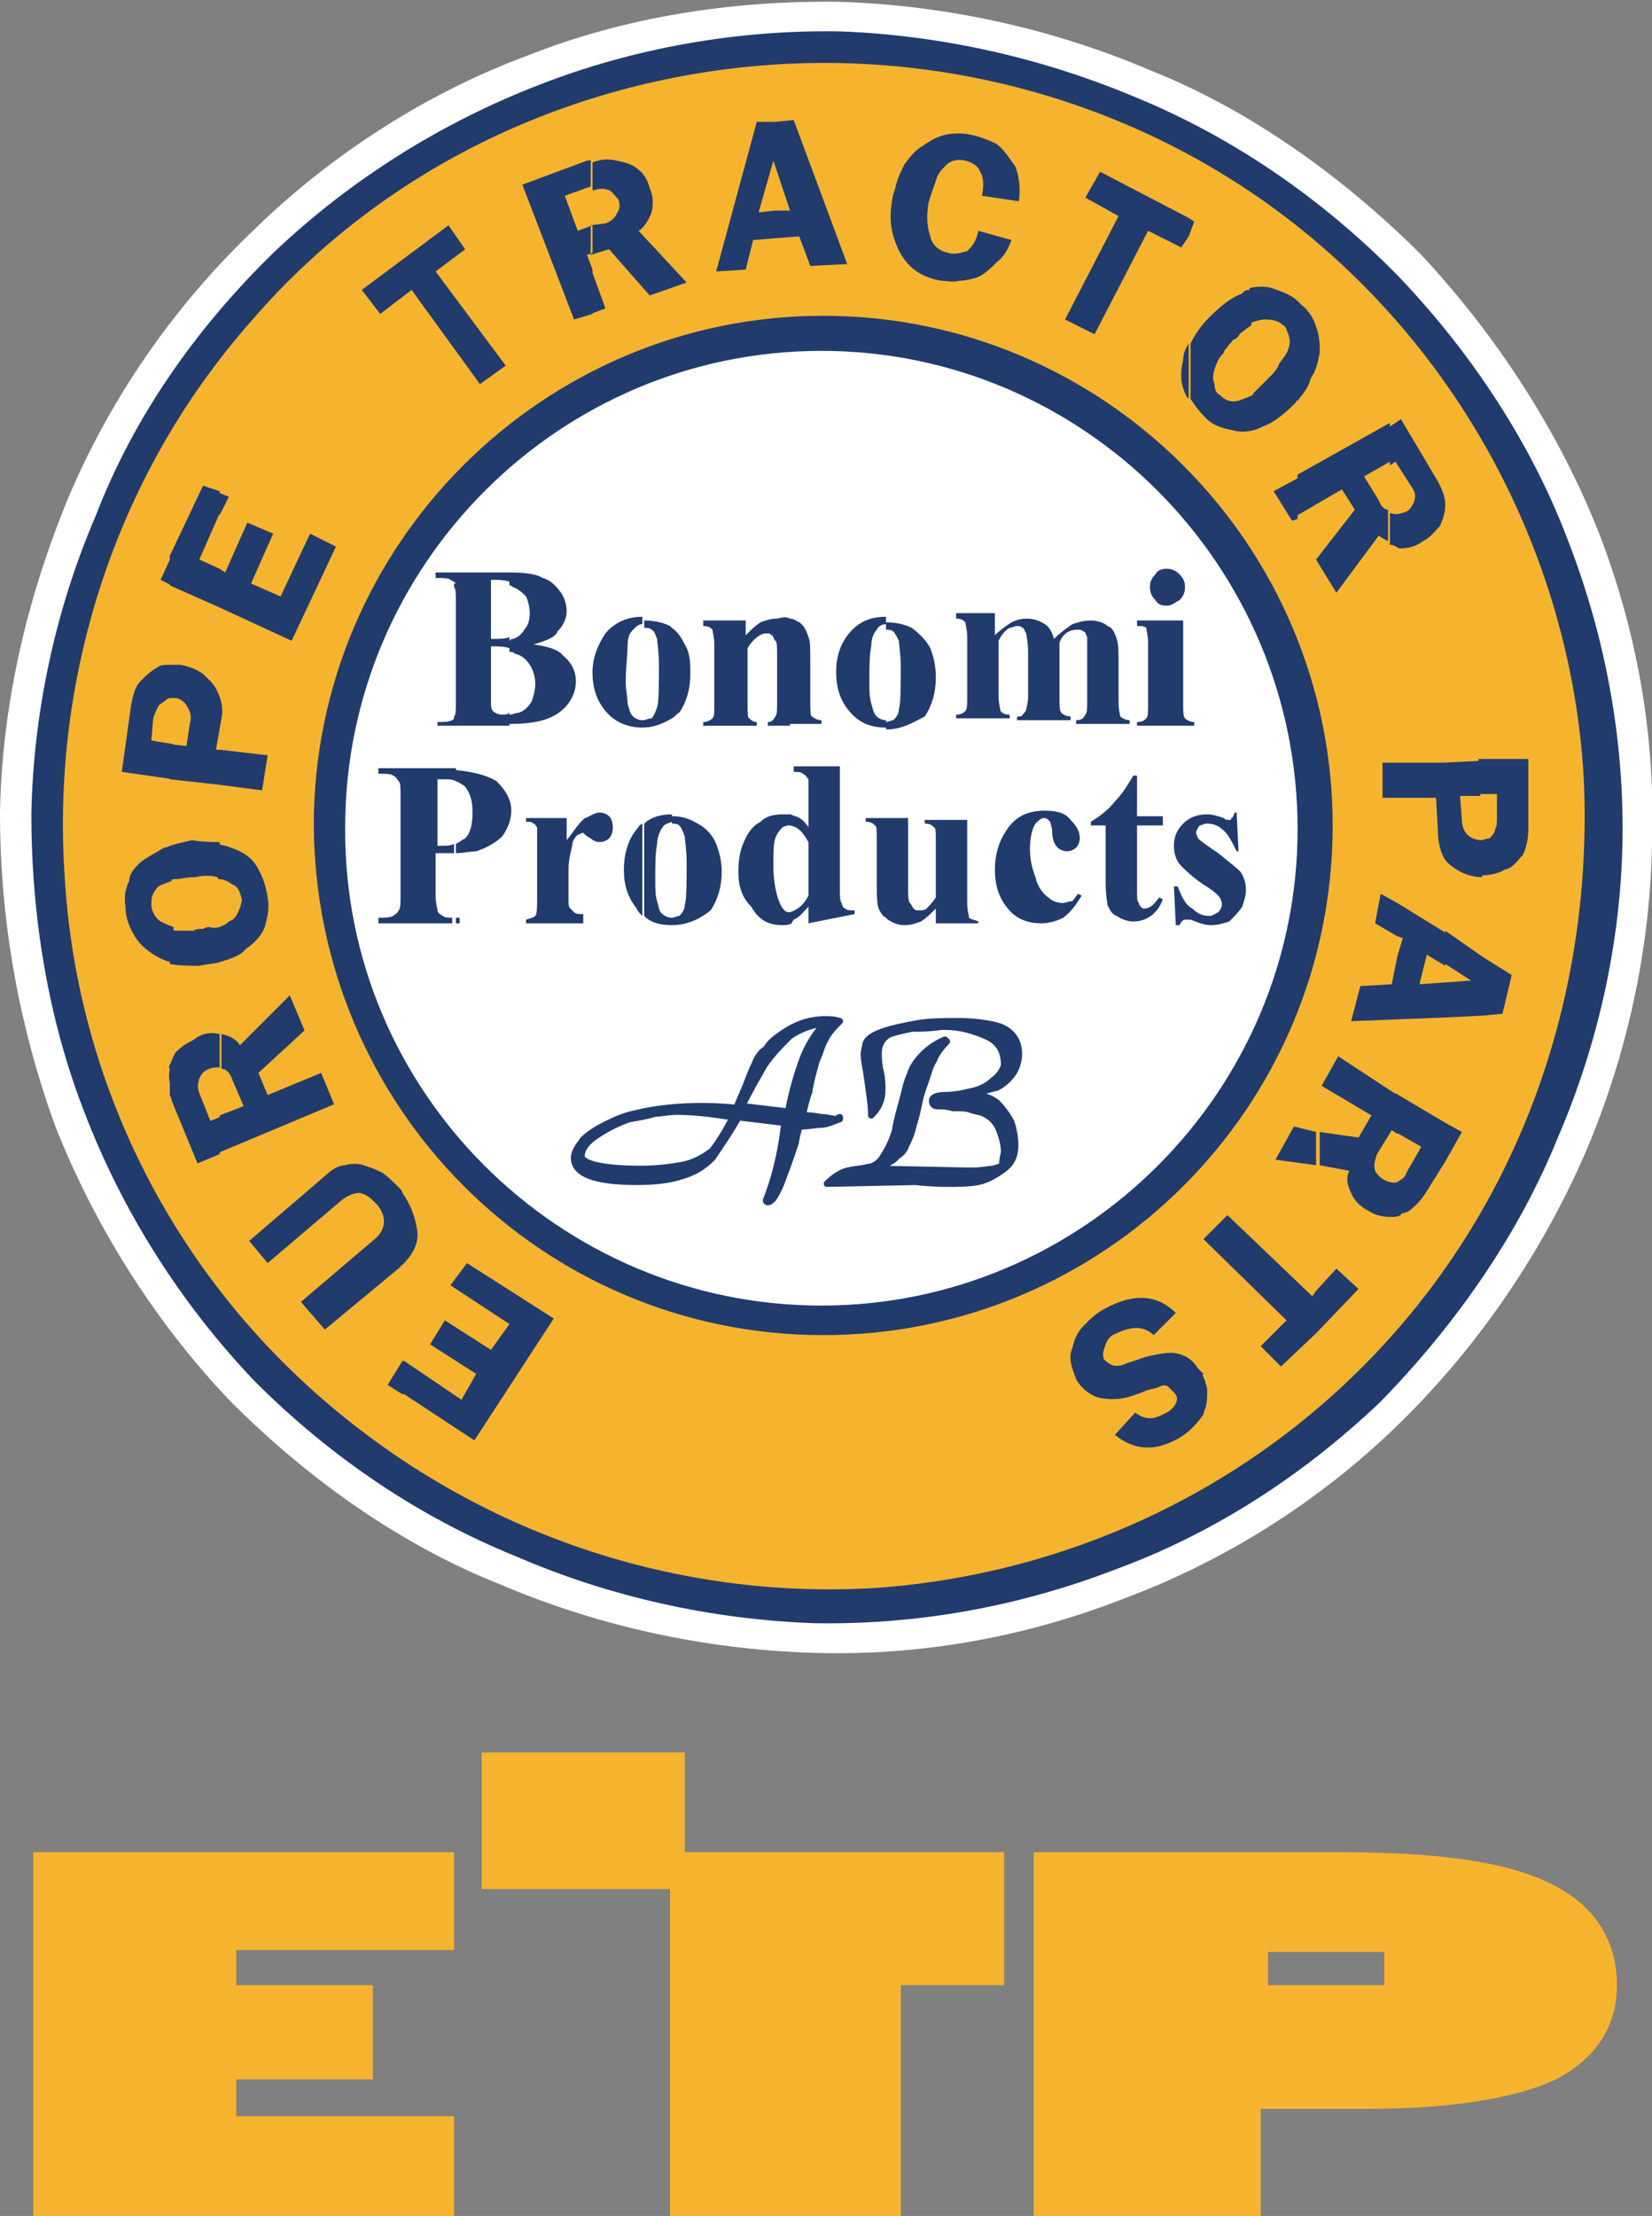
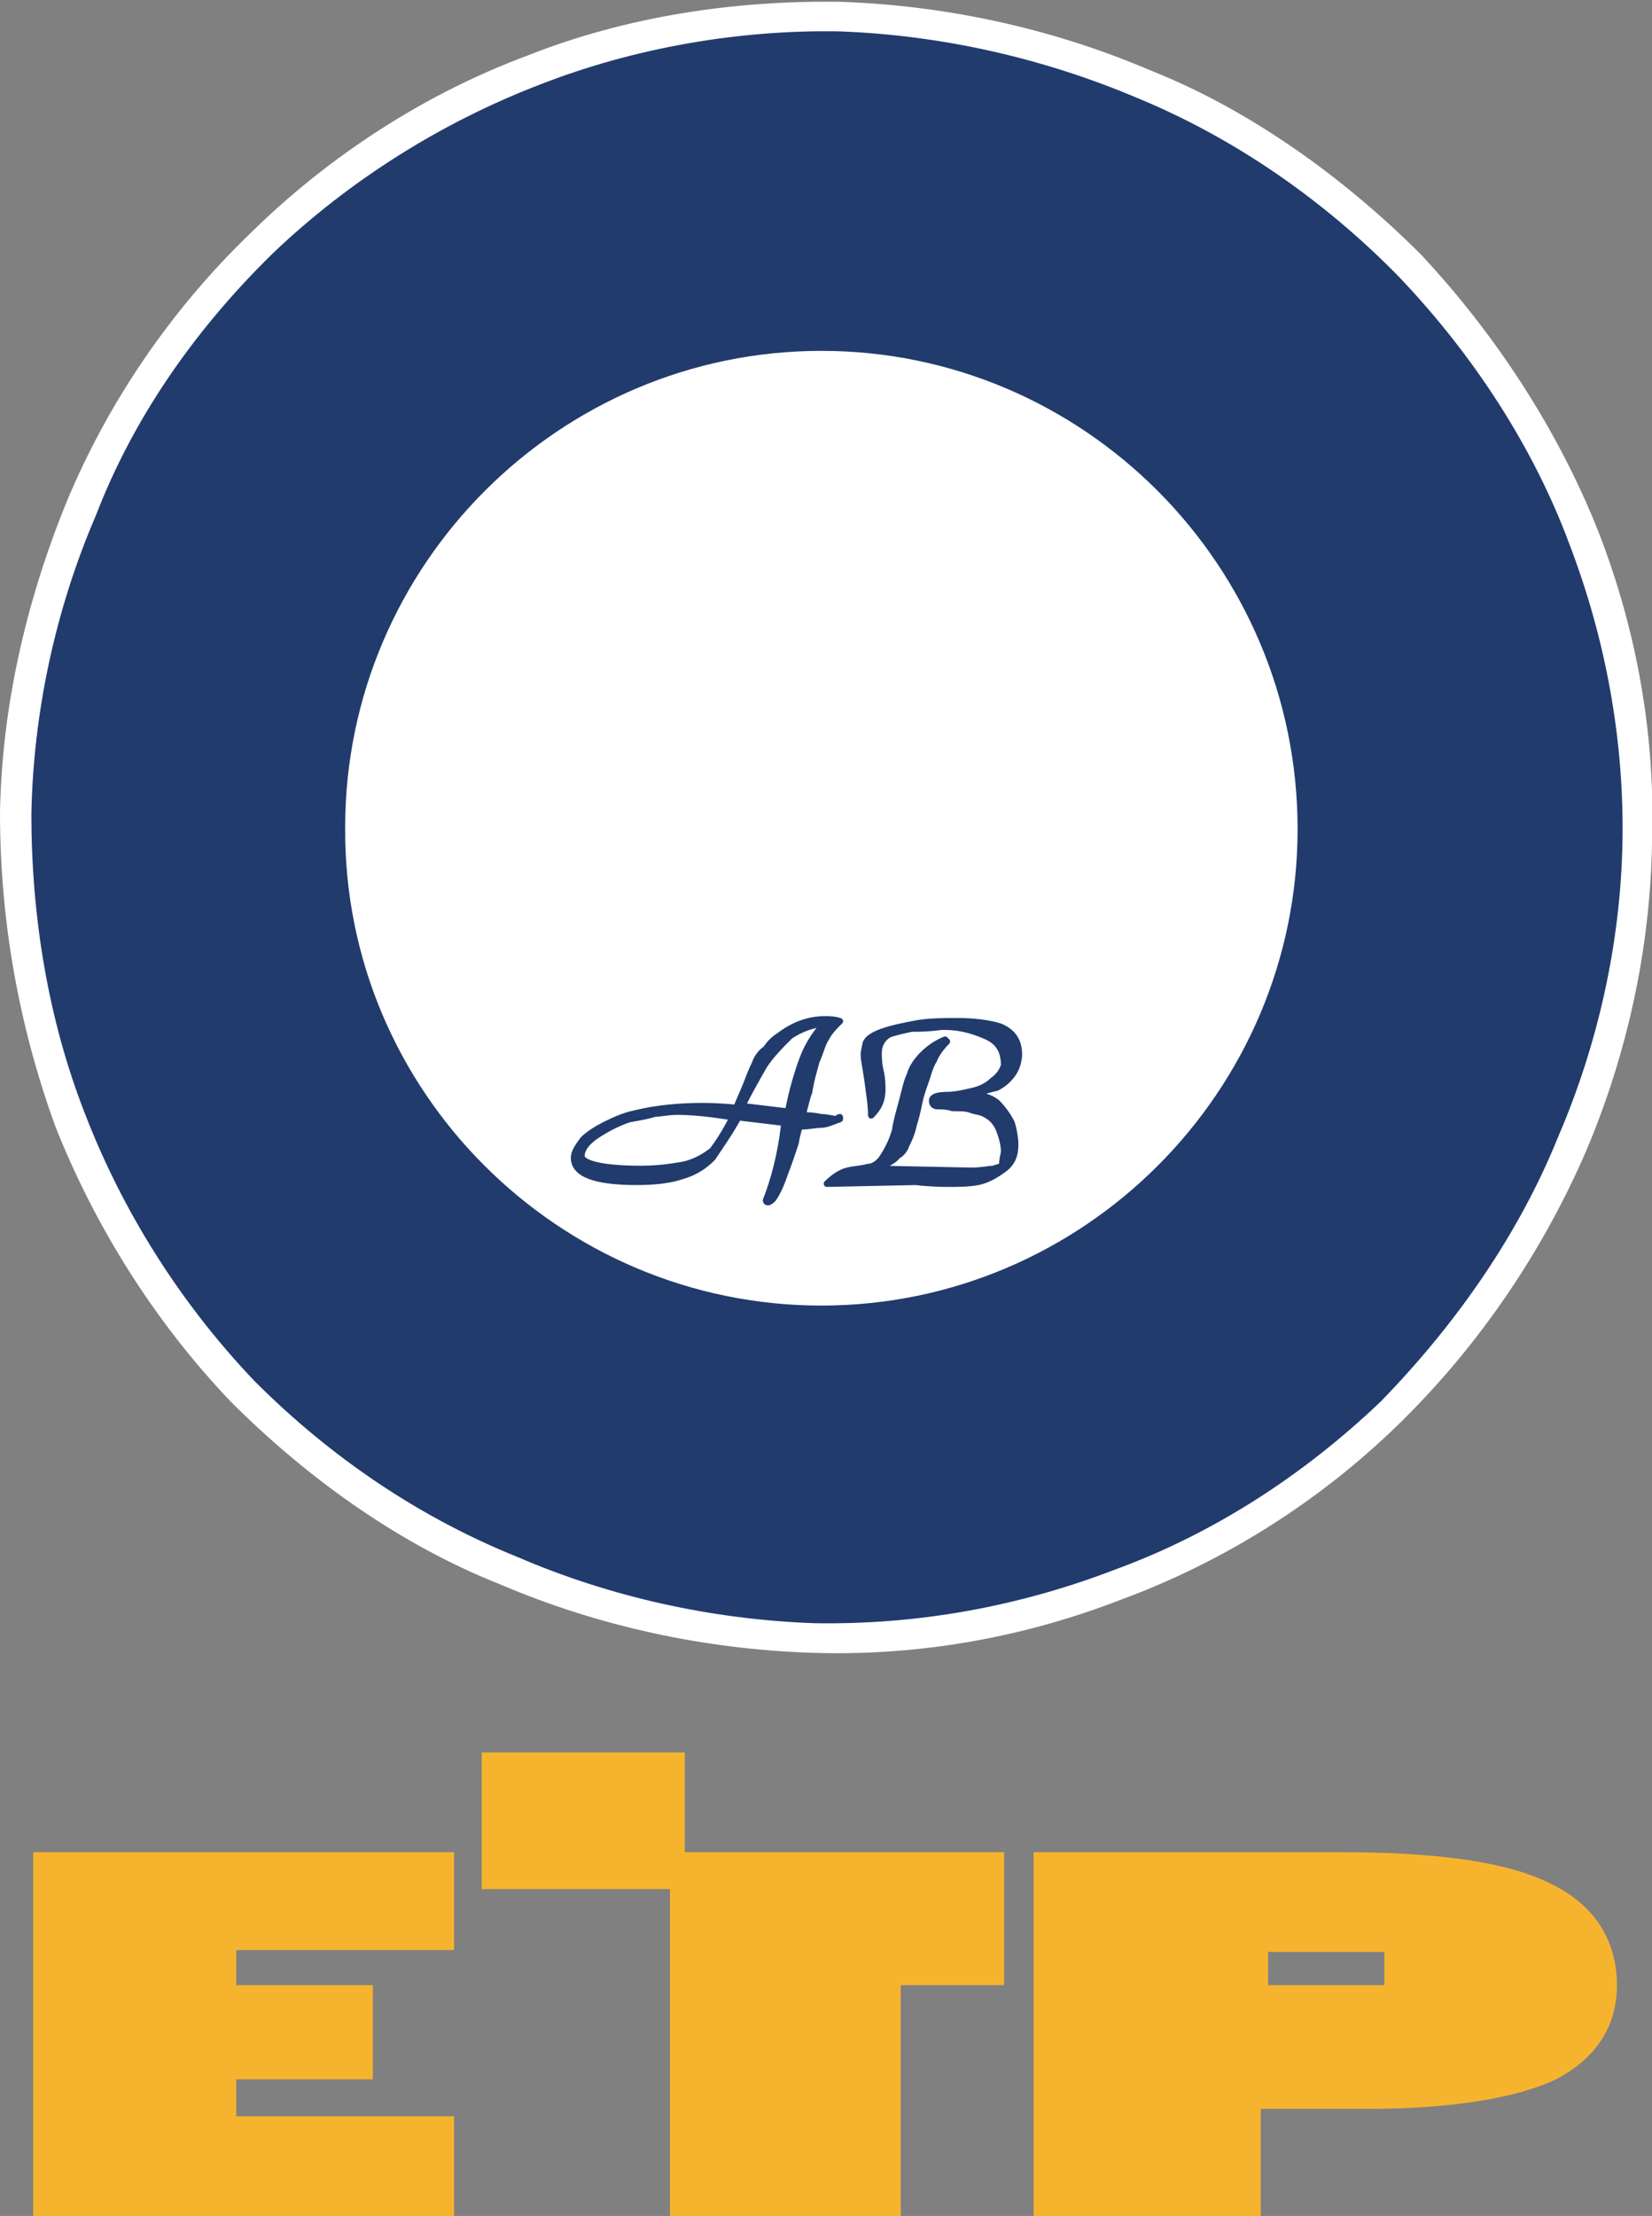
<svg xmlns="http://www.w3.org/2000/svg" xmlns:xlink="http://www.w3.org/1999/xlink" version="1.1" id="Livello_1" x="0px" y="0px" viewBox="0 0 89.5 120" xml:space="preserve">
  <rect x="0" y="0" width="89.5" height="120" fill="#808080" stroke="none" />
  <g>
    <defs>
      <rect id="SVGID_1_" y="0" width="89.5" height="120" />
    </defs>
    <clipPath id="SVGID_2_">
      <use xlink:href="#SVGID_1_" overflow="visible" />
    </clipPath>
    <path clip-path="url(#SVGID_2_)" fill="#F6B42E" d="M71.8,100.3h0.8c5.2,0,9,0.5,11.4,1.7c2.3,1.1,3.6,3,3.6,5.5 c0,2.3-1.2,4-3.3,5.1c-2.1,1-5.6,1.6-10.2,1.6h-2.3v-6.7H75v-1.8h-3.2V100.3z M56,120v-19.7h15.8v5.4h-3.1v1.8h3.1v6.7h-3.5v5.8H56 z" />
  </g>
  <polygon fill="#F6B42E" points="1.8,100.3 1.8,120 24.6,120 24.6,114.6 12.8,114.6 12.8,112.6 20.2,112.6 20.2,107.5 12.8,107.5 12.8,105.6 24.6,105.6 24.6,100.3 " />
  <polygon fill="#F6B42E" points="26.1,94.9 26.1,102.3 36.3,102.3 36.3,120 48.8,120 48.8,107.5 54.4,107.5 54.4,100.3 48.8,100.3 43.9,100.3 37.1,100.3 37.1,94.9 " />
  <g>
    <defs>
      <rect id="SVGID_3_" y="0" width="89.5" height="120" />
    </defs>
    <clipPath id="SVGID_4_">
      <use xlink:href="#SVGID_3_" overflow="visible" />
    </clipPath>
    <path clip-path="url(#SVGID_4_)" fill="#FFFFFF" d="M13.7,12.5C18,8.3,23.2,5,28.6,3c5.3-2.1,11.2-3,17-2.9 c5.6,0.2,11.3,1.4,16.7,3.7c5.3,2.1,10.4,5.7,14.7,10c4.2,4.5,7.5,9.7,9.6,15c2.1,5.4,3.1,11.1,2.9,16.9 c-0.1,5.6-1.3,11.3-3.6,16.7c-2.3,5.3-5.7,10.4-10.1,14.7c-4.4,4.3-9.6,7.5-15,9.5c-5.4,2.1-11.1,3.1-16.9,2.9 c-5.7-0.2-11.4-1.4-16.8-3.7c-5.3-2.1-10.3-5.6-14.6-9.9C8.3,71.5,5.1,66.3,3,61C1,55.5,0,49.8,0,44c0.1-5.7,1.4-11.4,3.6-16.8 C5.8,21.9,9.2,16.8,13.7,12.5" />
    <path clip-path="url(#SVGID_4_)" fill="#213B6D" d="M14.8,13.7c4.2-4,9.2-7.1,14.4-9.1c5.1-2,10.8-3,16.3-2.9 c5.4,0.2,10.9,1.4,16.1,3.6c5.1,2.1,10,5.4,14.2,9.7c4.1,4.3,7.3,9.3,9.2,14.4c2,5.2,3,10.7,2.9,16.2c-0.1,5.4-1.3,10.9-3.5,16 c-2.1,5.2-5.5,10.1-9.6,14.3c-4.3,4.1-9.2,7.2-14.4,9.1c-5.2,2-10.7,3-16.3,2.9c-5.5-0.2-11-1.4-16.1-3.6c-5.2-2.1-10-5.3-14.2-9.5 c-4.1-4.3-7.2-9.3-9.2-14.5c-2-5.1-2.9-10.7-2.9-16.2C1.8,38.6,3,33,5.2,27.9C7.2,22.7,10.5,17.9,14.8,13.7" />
-     <path clip-path="url(#SVGID_4_)" fill="#F6B42E" d="M17.4,75.7C8.9,68.3,4.1,58,3.5,47.4c-0.7-10.5,2.6-21.5,10.1-30 C21,8.8,31.4,4.2,41.9,3.5c10.5-0.7,21.5,2.6,30,10.1c8.5,7.5,13.3,18,13.9,28.5c0.5,10.6-2.7,21.4-10.1,29.9 c-7.5,8.6-17.9,13.3-28.4,14C36.8,86.6,26,83.2,17.4,75.7" />
    <path clip-path="url(#SVGID_4_)" fill="#213B6D" d="M44.6,72.3c15.2,0,27.6-12.3,27.6-27.6c0-15.2-12.4-27.6-27.6-27.6 c-15.2,0-27.6,12.4-27.6,27.6C17.1,60,29.4,72.3,44.6,72.3" />
    <path clip-path="url(#SVGID_4_)" fill="#FFFFFF" d="M44.5,70.7c14.2,0,25.8-11.6,25.8-25.8C70.3,30.6,58.7,19,44.5,19 c-14.2,0-25.8,11.6-25.8,25.8C18.6,59.1,30.3,70.7,44.5,70.7" />
    <path clip-path="url(#SVGID_4_)" fill="#213B6D" d="M25.7,78l-3.8-2.5v-1.8l3.1,2.1l0.8-1.4l-2.5-1.6l0.8-1.3l2.5,1.6l1-1.4 l-3.2-2.1l0.9-1.2l4.7,3L25.7,78z M21.8,68.5c0.6-0.6,0.9-1.2,0.8-1.9c-0.1-0.6-0.3-1.3-0.8-2V68.5z M21.8,75.5L21,75l0.8-1.3h0.1 V75.5z M21.8,64.6v3.9c-0.1,0-0.1,0.1-0.1,0.1L17.6,72l-1.3-1.5l4-3.4c0.6-0.5,0.7-1.2,0.1-1.9c-0.3-0.3-0.5-0.5-0.9-0.6 c-0.3,0-0.6,0.1-1,0.4l-4,3.4l-1-1.2l4.2-3.6c0.3-0.3,0.7-0.5,1-0.5c0.3-0.1,0.7-0.1,1,0c0.3,0.1,0.6,0.2,1,0.4 c0.3,0.2,0.6,0.5,0.9,0.8C21.7,64.4,21.8,64.5,21.8,64.6 M11.9,62.4v-2l1.3-0.5l-0.6-1.4c-0.1-0.3-0.3-0.6-0.5-0.6 c0,0-0.1,0-0.1-0.1V56c0.5,0.1,0.8,0.3,1,0.6l2.7-2.7l0.8,1.9L14,58.1l0.5,1.2l2.9-1.2l0.7,1.7L11.9,62.4z M11.9,52.1v-1.9 c0.2-0.1,0.3-0.1,0.5-0.3c0.3-0.1,0.4-0.3,0.5-0.5c0.1-0.2,0.2-0.5,0.2-0.7c-0.1-0.4-0.2-0.7-0.5-0.8c-0.3-0.2-0.5-0.3-0.8-0.3 v-1.9c0.3,0.1,0.5,0.1,0.7,0.2c0.6,0.2,1.1,0.5,1.4,1c0.3,0.5,0.5,1,0.6,1.7c0.1,0.5,0,1-0.1,1.4c-0.1,0.5-0.5,1-1.1,1.4 C13.1,51.7,12.6,51.9,11.9,52.1 M11.9,42.5v-1.9l2.6,0.3l-0.3,1.9L11.9,42.5z M11.9,32.9v-2.1l0.3,0.2l1.2-2.7l1.4,0.6l-1.2,2.7 l1.6,0.7l1.6-3.4l1.4,0.7l-2.4,5.1L11.9,32.9z M11.9,27.9v-1.2l0.5,0.2L11.9,27.9z M11.9,26.6v1.2l-1.1,2.5l1.1,0.5v2.1l-2.7-1.2 v-1.6l1.8-3.8L11.9,26.6z M11.9,40.6v1.9l-2.7-0.3v-1.9l0.9,0.1l0.2-1.3c0.1-0.3,0-0.6-0.2-0.9C10,38,9.7,37.8,9.5,37.8H9.3V36h0.5 c0.4,0.1,0.8,0.2,1.2,0.5c0.3,0.3,0.6,0.5,0.8,1c0.2,0.4,0.3,0.9,0.2,1.4l-0.3,1.7L11.9,40.6z M11.9,45.6v1.9h-0.1 c-0.4-0.1-0.8-0.1-1.2,0c-0.5,0-0.8,0.1-1,0.1c-0.1,0-0.3,0-0.4,0.1v-1.9c0.3-0.1,0.8-0.2,1.2-0.3C11,45.6,11.5,45.6,11.9,45.6 M11.9,50.2v1.9c-0.3,0.1-0.7,0.1-1.1,0.2c-0.5,0-1.1,0-1.6-0.1v-1.9c0.1,0.1,0.3,0.1,0.6,0.1h0.3h0.4c0.1-0.1,0.3-0.1,0.5-0.1 c0.2-0.1,0.3-0.1,0.3-0.1C11.7,50.3,11.8,50.2,11.9,50.2 M11.9,56v1.8c-0.2,0-0.4,0-0.6,0.1c-0.3,0.1-0.4,0.3-0.5,0.5 c-0.1,0.3-0.1,0.5,0,0.8l0.6,1.5l0.5-0.2v2l-1.2,0.5l-1.4-3.4c0-0.1-0.1-0.3-0.1-0.3v-1.6c0.1-0.3,0.2-0.5,0.3-0.7 c0.3-0.3,0.6-0.5,1-0.7C11,55.9,11.5,55.9,11.9,56 M9.3,30.1v1.6l-0.6-0.3L9.3,30.1z M9.3,36v1.8c-0.1,0-0.2,0-0.3,0.1 c-0.1,0.1-0.3,0.2-0.4,0.3c-0.1,0.2-0.2,0.4-0.3,0.7l-0.1,1.2l1.2,0.2v1.9l-2.8-0.4l0.5-3.6c0.1-0.5,0.2-1,0.5-1.3 c0.3-0.3,0.6-0.6,1-0.8C8.7,36,9,36,9.3,36 M9.3,45.8v1.9c-0.2,0.1-0.3,0.1-0.5,0.2c-0.3,0.1-0.4,0.3-0.5,0.5 c-0.1,0.2-0.1,0.4-0.1,0.6c0,0.3,0.2,0.7,0.5,0.9c0.2,0.1,0.4,0.2,0.7,0.3v1.9c-0.3,0-0.5-0.1-0.7-0.2c-0.6-0.3-1.1-0.7-1.4-1.2 c-0.3-0.5-0.5-1-0.5-1.6c-0.1-0.5,0-1,0.2-1.4C7,47.3,7.3,47,7.6,46.7c0.4-0.3,0.8-0.5,1.3-0.8C9.1,45.9,9.1,45.8,9.3,45.8 M9.3,57.5v1.6c-0.1-0.4-0.2-0.8-0.1-1.2C9.1,57.8,9.2,57.6,9.3,57.5" />
    <path clip-path="url(#SVGID_4_)" fill="#213B6D" d="M75.3,29.5v-1.7h0.1c0.3,0.1,0.5,0,0.8-0.1c0.2-0.1,0.3-0.3,0.4-0.5 c0.1-0.3,0.1-0.5-0.1-0.8l-0.9-1.4l-0.3,0.2v-2.1l0.6-0.4l1.9,3.2c0.3,0.5,0.5,1,0.5,1.4c0,0.4-0.1,0.8-0.3,1.2 c-0.3,0.3-0.5,0.6-0.9,0.8c-0.4,0.3-0.8,0.4-1.3,0.4C75.6,29.6,75.5,29.5,75.3,29.5 M75.3,22.9v2.1l-1.4,0.8l0.8,1.3 c0.1,0.3,0.3,0.5,0.5,0.5v1.7c-0.2-0.1-0.4-0.2-0.5-0.3l-2.3,3.1l-1.1-1.8l2.1-2.7l-0.7-1.1l-2.4,1.4v-2.2L75.3,22.9z M70.3,21.7 v-5.4c0.1,0.1,0.1,0.1,0.2,0.2c0.4,0.3,0.7,0.8,0.8,1.2c0.2,0.5,0.2,1,0.2,1.4c-0.1,0.5-0.2,1-0.5,1.4C70.9,21,70.6,21.3,70.3,21.7 M70.3,16.3v5.4c-0.1,0-0.1,0.1-0.1,0.1c-0.6,0.6-1.2,1.1-1.8,1.3c-0.2,0.1-0.4,0.2-0.6,0.2v-1.9c0.1,0,0.1-0.1,0.1-0.1 c0.3-0.3,0.5-0.5,0.8-0.8c0.3-0.3,0.5-0.5,0.6-0.8c0.2-0.3,0.4-0.5,0.5-0.8c0.1-0.3,0.1-0.5,0-0.8c-0.1-0.2-0.1-0.4-0.3-0.5 c-0.2-0.2-0.5-0.3-1-0.3c-0.2,0-0.5,0.1-0.8,0.2v-1.9c0.4-0.1,0.9-0.1,1.2,0C69.5,15.8,70,16,70.3,16.3 M70.3,25.9v2.2l-0.3,0.1 l-1-1.6L70.3,25.9z M67.8,15.7v1.9c-0.1,0.1-0.3,0.2-0.4,0.3c-0.1,0.1-0.2,0.1-0.3,0.3c-0.1,0.1-0.2,0.2-0.3,0.2 c-0.1,0.2-0.3,0.3-0.3,0.4c-0.1,0.1-0.2,0.2-0.2,0.3c-0.3,0.3-0.4,0.6-0.5,0.9c-0.1,0.3-0.1,0.6,0,0.8c0,0.3,0.1,0.5,0.3,0.6 c0.3,0.3,0.6,0.4,1,0.3c0.3-0.1,0.5-0.2,0.8-0.3v1.9c-0.4,0.1-0.8,0.1-1.1,0c-0.6-0.1-1.2-0.3-1.6-0.8c-0.3-0.3-0.5-0.6-0.7-0.9v-3 c0.2-0.4,0.5-0.9,1-1.4c0.6-0.6,1.2-1.1,1.8-1.3C67.4,15.7,67.6,15.7,67.8,15.7 M64.4,12.8v-1l0.3,0.2L64.4,12.8z M64.4,11.8v1 L64,13.4l-1.8-0.9l-2.9,5.6l-1.6-0.8l2.9-5.6l-1.8-1l0.8-1.4L64.4,11.8z M64.4,18.6v3c-0.1-0.1-0.1-0.1-0.2-0.3 c-0.2-0.5-0.3-1-0.1-1.8C64.1,19.2,64.2,18.9,64.4,18.6 M42,12.9v-1.5h0.8L42,9V6.6l1-0.1l2.9,7.8l-2,0.1l-0.6-1.6L42,12.9z M53,12.5l1.8,0.5c-0.2,0.5-0.4,0.9-0.8,1.2c-0.3,0.3-0.6,0.6-1,0.8c-0.3,0.1-0.7,0.2-1,0.2c-0.4,0.1-0.8,0-1,0 c-0.7-0.1-1.3-0.4-1.7-0.8c-0.5-0.5-0.7-1-0.9-1.6c-0.2-0.7-0.2-1.4,0-2.3l0.1-0.3c0.1-0.5,0.3-0.9,0.5-1.3c0.3-0.4,0.6-0.8,1-1 c0.4-0.3,0.8-0.5,1.2-0.6c0.5-0.1,1-0.1,1.4,0c0.5,0.1,1,0.3,1.4,0.5c0.4,0.3,0.7,0.8,1,1.2c0.2,0.5,0.3,1.1,0.2,1.9l-2-0.3 c0.1-0.5,0.1-1-0.1-1.3C53,9,52.7,8.8,52.3,8.7c-0.4-0.1-0.8,0-1,0.2c-0.3,0.3-0.5,0.5-0.6,0.9c-0.1,0.3-0.3,0.8-0.4,1.2 c-0.1,0.7-0.1,1.2,0.1,1.8c0.1,0.5,0.5,0.8,1,0.9c0.3,0.1,0.6,0,1-0.1C52.6,13.4,52.9,13.1,53,12.5 M42,6.6V9l-0.1-0.3l-0.8,2.8 l0.9-0.1v1.5l-1.2,0.1l-0.4,1.6l-1.6,0.1l2.2-8.1H42z M32,17v-2.5l0.8,2.2L32,17z M32,13.8l1-0.3l2.2,2.5l2-0.7l-2.6-2.8 c0.3-0.2,0.5-0.5,0.7-1c0.1-0.4,0.1-0.9-0.1-1.3c-0.1-0.4-0.3-0.8-0.6-1c-0.3-0.3-0.7-0.4-1.2-0.5c-0.4-0.1-0.8-0.1-1.3,0.1v1.5 h0.1c0.3-0.1,0.5-0.1,0.8,0c0.2,0.1,0.3,0.3,0.5,0.5c0.1,0.3,0.1,0.5-0.1,0.8c-0.1,0.2-0.3,0.4-0.6,0.5L32,12.2V13.8z M22.3,15.7 L20.6,17l-1-1.3l4.7-3.5l0.9,1.3l-1.6,1.2l3.8,5.1L26,20.8L22.3,15.7z M32,8.6v1.5l-1.4,0.5l0.7,1.9l0.8-0.3v1.5l-0.3,0.1l0.3,0.8 V17l-1,0.3L28.3,10l3.5-1.3C31.9,8.7,32,8.7,32,8.6" />
    <path clip-path="url(#SVGID_4_)" fill="#213B6D" d="M82.8,41.3v3.6c0,0.5-0.1,1-0.3,1.4c-0.3,0.3-0.5,0.7-1,0.8 c-0.3,0.2-0.8,0.3-1.2,0.3h-0.1v-1.9c0.2,0,0.3-0.1,0.5-0.1c0.1-0.1,0.3-0.3,0.3-0.5c0.1-0.1,0.1-0.4,0.1-0.7v-1.2h-1v-1.9H82.8z M80.3,55v-3.2l1.6,1l-0.5,2.1L80.3,55z M80.3,47.5c-0.4,0-0.8-0.1-1.2-0.3c-0.3-0.2-0.7-0.4-0.9-0.8v-5.1l2-0.1v1.9h-1.1l0.1,1.3 c0,0.3,0.1,0.6,0.3,0.8c0.2,0.2,0.5,0.3,0.8,0.3V47.5z M80.3,51.8V55l-2,0.1v-1.9l1.4-0.1l-1.4-0.9v-1.8L80.3,51.8z M78.3,62.9 v-2.1l0.9,0.5L78.3,62.9z M78.3,46.5c0-0.1-0.1-0.1-0.1-0.1C78,46,77.9,45.5,77.9,45l-0.1-1.8h-2.1v-1.9h2.6V46.5z M78.3,50.5v1.8 l-1-0.6l-0.4,1.6l1.4-0.1v1.9l-2.6,0.1v-3.4l0.3-1l-0.3-0.1v-1.8L78.3,50.5z M78.3,60.8v2.1l-1,1.6c-0.3,0.5-0.6,0.8-1,1.1 c-0.2,0.1-0.4,0.1-0.6,0.2v-1.8c0.2-0.1,0.4-0.2,0.5-0.5l0.8-1.4l-1.4-0.8v-2.1L78.3,60.8z M75.7,43.2h-0.8v-1.9h0.8V43.2z M75.7,48.9v1.8L74.5,50l0.3-1.6L75.7,48.9z M75.7,51.8v3.4l-2.5,0.1l0.5-1.9l1.7-0.1L75.7,51.8z M75.7,59.3v2.1l-0.3-0.2l-0.8,1.3 c-0.1,0.3-0.2,0.6-0.1,0.9c0.1,0.2,0.3,0.4,0.5,0.5c0.2,0.1,0.5,0.2,0.8,0.1h0.1v1.8c-0.2,0.1-0.4,0.1-0.6,0.1 c-0.4,0-0.8-0.1-1.1-0.3c-0.4-0.2-0.8-0.5-1-1c-0.2-0.4-0.3-0.8-0.1-1.2l-1.6-0.3v-1.8l2.1,0.3l0.7-1.2l-2.7-1.6l0.9-1.6L75.7,59.3 z M71.3,72.2v-2.3l1.1-1.2l1.2,1.1L71.3,72.2z M71.3,61.3v1.8l-2.2-0.3l1-1.8L71.3,61.3z M71.3,69.9v2.3L69.4,74l-1.1-1.1l1.4-1.4 l-4.4-4.3V67l1.2-1.2l4.6,4.4L71.3,69.9z M65.3,76.3v-1.4c0.1,0.2,0.1,0.3,0.1,0.5C65.4,75.7,65.4,75.9,65.3,76.3 M65.3,67v0.2 l-0.1-0.1L65.3,67z M65.3,74.8v1.4c0,0.1-0.1,0.3-0.1,0.4c-0.3,0.4-0.6,0.8-1.2,1.2c-1.3,0.8-2.5,0.8-3.6-0.1l1.1-1.2 c0.3,0.2,0.5,0.3,0.8,0.3c0.3,0,0.5-0.1,0.9-0.3c0.2-0.1,0.4-0.3,0.5-0.5c0.1-0.2,0.1-0.4-0.1-0.6c-0.1-0.1-0.2-0.2-0.3-0.3 c-0.1-0.1-0.3-0.1-0.5,0c-0.2,0.1-0.4,0.1-0.7,0.2c-0.2,0.1-0.5,0.2-0.8,0.3c-0.6,0.2-1.2,0.2-1.7,0.1c-0.5-0.1-1-0.5-1.3-1 c0-0.1-0.1-0.2-0.1-0.3c-0.2-0.5-0.3-1-0.1-1.4c0.1-0.5,0.3-0.9,0.6-1.2c0.3-0.3,0.7-0.7,1.1-0.9c1.6-0.9,2.9-0.8,3.9,0.2l-1.2,1.2 c-0.5-0.5-1.2-0.5-2-0.1c-0.3,0.1-0.5,0.3-0.6,0.6c-0.1,0.3-0.2,0.5-0.1,0.8c0.1,0.1,0.2,0.2,0.4,0.3c0.2,0.1,0.5,0.1,0.9-0.1 c0.4-0.1,0.8-0.3,1.3-0.4c0.5-0.1,1-0.2,1.4-0.1c0.4,0.1,0.8,0.3,1.1,0.8c0.1,0.1,0.1,0.1,0.3,0.3C65.1,74.4,65.2,74.6,65.3,74.8" />
    <path clip-path="url(#SVGID_4_)" fill="#213B6D" d="M42.7,60.2c0.2-1.1,0.5-2.1,0.8-2.9c0.3-0.8,0.8-1.5,1.2-2 c-0.7,0.1-1.3,0.3-1.9,0.7c-0.6,0.5-1,1-1.4,1.6c-0.4,0.7-0.8,1.4-1.2,2.2L42.7,60.2z M39.7,60.5c-1.2-0.2-2.2-0.3-3-0.3 c-0.5,0-0.9,0.1-1.2,0.1c-0.3,0.1-0.8,0.2-1.4,0.3c-0.6,0.2-1.2,0.5-1.8,0.9c-0.6,0.4-0.8,0.8-0.8,1.1c0,0.4,1.1,0.7,3.2,0.7 c0.9,0,1.6-0.1,2.2-0.2c0.6-0.1,1.2-0.4,1.7-0.8C38.9,61.9,39.3,61.3,39.7,60.5 M43.5,60.4c0.2,0,0.5,0,1,0.1 c0.3,0,0.6,0.1,0.8,0.1c0.1,0,0.1-0.1,0.2-0.1v0.1c-0.3,0.1-0.7,0.3-1,0.4c-0.3,0-0.7,0.1-1.2,0.1c0,0.1-0.1,0.3-0.2,0.9 c-0.2,0.6-0.4,1.2-0.6,1.7c-0.2,0.6-0.4,1-0.6,1.3c-0.1,0.1-0.2,0.2-0.3,0.2c-0.1,0-0.1-0.1-0.1-0.1c0.4-1,0.8-2.4,1-4.2l-2.5-0.4 c-0.5,0.9-1,1.6-1.4,2.2c-0.5,0.5-1,0.8-1.7,1c-0.6,0.2-1.4,0.3-2.4,0.3c-2.2,0-3.4-0.4-3.4-1.3c0-0.3,0.2-0.6,0.5-1 c0.3-0.3,0.8-0.6,1.2-0.8c0.6-0.3,1.1-0.5,1.6-0.6c1.2-0.3,2.5-0.4,3.7-0.4c0.3,0,1,0,1.9,0.1c0.1-0.3,0.3-0.7,0.5-1.2 c0.2-0.5,0.3-0.8,0.5-1.2c0.1-0.3,0.3-0.6,0.6-0.8c0.2-0.3,0.4-0.5,0.7-0.7c0.8-0.6,1.6-0.9,2.6-0.9c0.2,0,0.5,0,0.8,0.1 c-0.3,0.3-0.6,0.6-0.8,1c-0.2,0.3-0.3,0.8-0.5,1.2c-0.1,0.4-0.3,1-0.4,1.7C43.6,59.9,43.5,60.3,43.5,60.4 M52.6,59.3 c0.6,0,1,0.1,1.4,0.4c0.3,0.3,0.6,0.7,0.8,1.1c0.1,0.3,0.2,0.8,0.2,1.2c0,0.6-0.2,1-0.6,1.3C54,63.7,53.5,63.9,53,64 c-0.5,0.1-1.1,0.1-1.7,0.1c-0.2,0-0.8,0-1.7-0.1l-4.8,0.1c0.3-0.3,0.7-0.6,1.1-0.7c0.4-0.1,0.8-0.1,1.1-0.2c0.3,0,0.6-0.2,0.8-0.5 c0.2-0.3,0.5-0.8,0.7-1.5c0-0.1,0.1-0.6,0.3-1.3c0.2-0.7,0.3-1.3,0.5-1.7c0.1-0.4,0.4-0.8,0.7-1.1c0.3-0.3,0.7-0.6,1.2-0.8l0.1,0.1 c-0.3,0.3-0.6,0.7-0.7,1c-0.2,0.3-0.3,0.7-0.4,1c-0.1,0.3-0.3,0.8-0.4,1.3c-0.1,0.5-0.2,0.9-0.3,1.2c-0.1,0.5-0.3,0.9-0.4,1.1 c-0.1,0.3-0.3,0.5-0.5,0.6c-0.1,0.2-0.4,0.3-0.8,0.6v0.1l4.8,0.1c0.6,0,1-0.1,1.2-0.1c0.3-0.1,0.4-0.1,0.5-0.2c0-0.1,0-0.3,0.1-0.7 c0-0.4-0.1-0.8-0.3-1.3c-0.2-0.4-0.4-0.6-0.8-0.8c-0.2-0.1-0.4-0.1-0.7-0.2c-0.2-0.1-0.6-0.1-1-0.1c-0.3-0.1-0.6-0.1-0.8-0.1 c-0.2,0-0.3-0.1-0.3-0.3c0-0.2,0.3-0.3,0.8-0.3c0.4,0,0.9-0.1,1.3-0.2c0.5-0.1,0.9-0.3,1.2-0.6c0.3-0.2,0.5-0.5,0.6-0.8 c0-0.8-0.3-1.3-1-1.6c-0.7-0.3-1.4-0.5-2.2-0.5H51c-0.7,0.1-1.2,0.1-1.7,0.1c-0.5,0.1-0.9,0.2-1.2,0.3c-0.4,0.2-0.6,0.6-0.6,1 c0,0.2,0,0.6,0.1,1c0.1,0.4,0.1,0.8,0.1,1c0,0.6-0.2,1-0.6,1.4c0-0.6-0.1-1.1-0.2-1.9c-0.1-0.7-0.2-1.1-0.2-1.4 c0-0.2,0.1-0.5,0.1-0.6c0.2-0.5,1.2-0.8,2.9-1.1c0.7-0.1,1.4-0.1,2.1-0.1c0.8,0,1.7,0.1,2.3,0.3c0.7,0.3,1,0.8,1,1.5 c0,0.3-0.1,0.7-0.3,1c-0.2,0.3-0.5,0.6-0.9,0.8C53.5,59,52.6,59.3,52.6,59.3L52.6,59.3z" />
    <path clip-path="url(#SVGID_4_)" fill="none" stroke="#213B6D" stroke-width="0.347" stroke-linecap="round" stroke-linejoin="round" stroke-miterlimit="3.864" d=" M42.7,60.2c0.2-1.1,0.5-2.1,0.8-2.9c0.3-0.8,0.8-1.5,1.2-1.9c-0.7,0.1-1.3,0.3-1.9,0.7c-0.5,0.5-1,1-1.4,1.6 c-0.4,0.7-0.8,1.4-1.2,2.2L42.7,60.2z M39.7,60.5c-1.2-0.2-2.2-0.3-3-0.3c-0.5,0-0.9,0.1-1.2,0.1c-0.3,0.1-0.8,0.2-1.4,0.3 c-0.6,0.2-1.2,0.5-1.8,0.9c-0.6,0.4-0.8,0.8-0.8,1.1c0,0.4,1.1,0.7,3.2,0.7c0.9,0,1.6-0.1,2.2-0.2c0.6-0.1,1.2-0.4,1.7-0.8 C38.9,61.9,39.3,61.3,39.7,60.5z M43.5,60.4c0.2,0,0.5,0,1,0.1c0.3,0,0.6,0.1,0.8,0.1c0.1,0,0.1-0.1,0.2-0.1v0.1 c-0.3,0.1-0.7,0.3-1,0.3c-0.3,0-0.7,0.1-1.2,0.1c0,0.1-0.1,0.3-0.2,0.9c-0.2,0.6-0.4,1.2-0.6,1.7c-0.2,0.6-0.4,1-0.6,1.3 c-0.1,0.1-0.2,0.2-0.3,0.2c-0.1,0-0.1-0.1-0.1-0.1c0.4-1,0.8-2.4,1-4.2L40,60.5c-0.5,0.9-1,1.6-1.4,2.2c-0.5,0.5-1,0.8-1.7,1 c-0.6,0.2-1.4,0.3-2.4,0.3c-2.2,0-3.4-0.4-3.4-1.3c0-0.3,0.2-0.6,0.5-1c0.3-0.3,0.8-0.6,1.2-0.8c0.6-0.3,1.1-0.5,1.6-0.6 c1.2-0.3,2.5-0.4,3.6-0.4c0.3,0,1,0,1.9,0.1c0.1-0.3,0.3-0.7,0.5-1.2c0.2-0.5,0.3-0.8,0.5-1.2c0.1-0.3,0.3-0.6,0.6-0.8 c0.2-0.3,0.4-0.5,0.7-0.7c0.8-0.6,1.6-0.9,2.5-0.9c0.2,0,0.5,0,0.8,0.1c-0.3,0.3-0.6,0.6-0.8,1c-0.2,0.3-0.3,0.8-0.5,1.2 c-0.1,0.4-0.3,1-0.4,1.7C43.6,59.9,43.5,60.3,43.5,60.4z M52.6,59.3c0.6,0,1,0.1,1.4,0.4c0.3,0.3,0.6,0.7,0.8,1.1 c0.1,0.3,0.2,0.8,0.2,1.2c0,0.6-0.2,1-0.6,1.3C54,63.6,53.5,63.9,53,64c-0.5,0.1-1.1,0.1-1.7,0.1c-0.2,0-0.8,0-1.7-0.1l-4.8,0.1 c0.3-0.3,0.7-0.6,1.1-0.7c0.4-0.1,0.8-0.1,1.1-0.2c0.3,0,0.6-0.2,0.8-0.5c0.2-0.3,0.5-0.8,0.7-1.5c0-0.1,0.1-0.6,0.3-1.3 c0.2-0.7,0.3-1.3,0.5-1.7c0.1-0.4,0.4-0.8,0.7-1.1c0.3-0.3,0.7-0.6,1.2-0.8l0.1,0.1c-0.3,0.3-0.6,0.7-0.7,1c-0.2,0.3-0.3,0.7-0.4,1 c-0.1,0.3-0.3,0.8-0.4,1.3c-0.1,0.5-0.2,0.9-0.3,1.2c-0.1,0.5-0.3,0.9-0.4,1.1c-0.1,0.3-0.3,0.5-0.5,0.6c-0.1,0.2-0.4,0.3-0.8,0.6 v0.1l4.8,0.1c0.6,0,1-0.1,1.2-0.1c0.3-0.1,0.4-0.1,0.5-0.2c0-0.1,0-0.3,0.1-0.7c0-0.4-0.1-0.8-0.3-1.3c-0.2-0.4-0.4-0.6-0.8-0.8 c-0.2-0.1-0.4-0.1-0.7-0.2c-0.2-0.1-0.6-0.1-1-0.1c-0.3-0.1-0.6-0.1-0.8-0.1c-0.2,0-0.3-0.1-0.3-0.3c0-0.2,0.3-0.3,0.8-0.3 c0.4,0,0.9-0.1,1.3-0.2c0.5-0.1,0.9-0.3,1.2-0.6c0.3-0.2,0.5-0.5,0.6-0.8c0-0.8-0.3-1.3-1-1.6c-0.7-0.3-1.4-0.5-2.2-0.5H51 c-0.7,0.1-1.2,0.1-1.6,0.1c-0.5,0.1-0.9,0.2-1.2,0.3c-0.4,0.2-0.6,0.6-0.6,1c0,0.2,0,0.6,0.1,1c0.1,0.4,0.1,0.8,0.1,1 c0,0.6-0.2,1-0.6,1.4c0-0.6-0.1-1.1-0.2-1.9c-0.1-0.7-0.2-1.1-0.2-1.4c0-0.2,0.1-0.5,0.1-0.6c0.2-0.5,1.2-0.8,2.9-1.1 c0.7-0.1,1.4-0.1,2.1-0.1c0.8,0,1.7,0.1,2.3,0.3c0.7,0.3,1,0.8,1,1.5c0,0.3-0.1,0.7-0.3,1c-0.2,0.3-0.5,0.6-0.9,0.8 C53.5,59,52.6,59.3,52.6,59.3L52.6,59.3z" />
-     <path clip-path="url(#SVGID_4_)" fill="#213B6D" d="M48,49.7v-5.4h1.2v3.8c0,0.4,0,0.7,0.1,0.8c0.1,0.1,0.1,0.2,0.2,0.3 c0.1,0.1,0.1,0.1,0.3,0.1c0.1,0,0.3,0,0.4-0.1c0.1-0.1,0.3-0.3,0.5-0.6v-3c0-0.5,0-0.8-0.1-0.8c-0.1-0.1-0.2-0.2-0.5-0.2v-0.2h2.3 v4.5c0,0.4,0.1,0.7,0.1,0.8c0.1,0.1,0.3,0.1,0.5,0.2V50h-2.3v-0.8c-0.3,0.3-0.5,0.5-0.8,0.7c-0.3,0.1-0.5,0.2-0.9,0.2 c-0.3,0-0.6-0.1-0.9-0.3C48,49.7,48,49.7,48,49.7 M48,39.5v-0.4c0.1,0,0.3-0.1,0.4-0.1c0.1-0.1,0.3-0.3,0.3-0.6 c0.1-0.3,0.1-1.2,0.1-2.3c0-0.7-0.1-1.2-0.1-1.4c-0.1-0.2-0.2-0.4-0.3-0.5c-0.1-0.1-0.3-0.1-0.4-0.1v-0.4c0.5,0,1,0.1,1.4,0.3 c0.4,0.3,0.8,0.7,1,1.1c0.2,0.5,0.3,1,0.3,1.6c0,0.8-0.2,1.5-0.6,2.1C49.5,39.1,48.9,39.5,48,39.5 M53.9,33.6v0.8 c0.3-0.3,0.6-0.5,0.9-0.7c0.2-0.1,0.5-0.2,0.8-0.2c0.4,0,0.7,0.1,1,0.3c0.2,0.1,0.4,0.4,0.5,0.8c0.3-0.3,0.7-0.6,1-0.8 c0.3-0.1,0.6-0.2,1-0.2c0.3,0,0.7,0.1,0.9,0.3c0.3,0.1,0.4,0.4,0.5,0.7c0.1,0.3,0.1,0.7,0.1,1.3V38c0,0.5,0.1,0.8,0.1,0.8 c0.1,0.1,0.3,0.2,0.5,0.2v0.2h-2.9v-0.2c0.3,0,0.4-0.1,0.5-0.3c0.1-0.1,0.1-0.3,0.1-0.8v-2.4v-1c-0.1-0.2-0.1-0.3-0.2-0.3 c-0.1-0.1-0.2-0.1-0.3-0.1c-0.1,0-0.3,0-0.5,0.1c-0.2,0.1-0.4,0.3-0.5,0.6v3c0,0.4,0,0.7,0.1,0.8c0.1,0.1,0.3,0.2,0.5,0.2v0.2h-2.9 v-0.2c0.1,0,0.3,0,0.3-0.1c0.1-0.1,0.2-0.2,0.2-0.3c0-0.1,0.1-0.3,0.1-0.7v-2.4c0-0.5-0.1-0.9-0.1-1c-0.1-0.1-0.1-0.3-0.2-0.3 c-0.1-0.1-0.2-0.1-0.3-0.1c-0.1,0-0.3,0.1-0.4,0.1c-0.2,0.1-0.4,0.3-0.6,0.7v3c0,0.4,0.1,0.7,0.1,0.8c0.1,0.1,0.2,0.2,0.5,0.2v0.2 h-2.9v-0.2c0.3,0,0.4-0.1,0.5-0.2c0.1-0.1,0.1-0.3,0.1-0.8v-3.2c0-0.4-0.1-0.7-0.1-0.8c-0.1-0.1-0.2-0.2-0.5-0.2v-0.3H53.9z M63.2,30.8c0.3,0,0.5,0.1,0.7,0.3c0.2,0.2,0.3,0.4,0.3,0.7c0,0.3-0.1,0.5-0.3,0.7c-0.2,0.1-0.4,0.3-0.7,0.3 c-0.3,0-0.5-0.1-0.6-0.3c-0.2-0.2-0.3-0.4-0.3-0.7c0-0.3,0.1-0.5,0.3-0.7C62.7,30.9,62.9,30.8,63.2,30.8 M64.1,33.6v4.5 c0,0.4,0,0.7,0.1,0.8c0.1,0.1,0.3,0.2,0.5,0.2v0.2h-3.1v-0.2c0.3,0,0.4-0.1,0.5-0.2c0.1-0.1,0.1-0.3,0.1-0.8v-3.3 c0-0.4-0.1-0.7-0.1-0.8c-0.1-0.1-0.3-0.1-0.5-0.1v-0.3H64.1z M58.4,48.4l0.2,0.1c-0.3,0.5-0.6,0.9-1,1.2c-0.4,0.2-0.8,0.3-1.2,0.3 c-0.8,0-1.4-0.3-1.8-0.8c-0.5-0.6-0.7-1.3-0.7-2.1c0-0.8,0.2-1.5,0.6-2.1c0.5-0.8,1.2-1.1,2.1-1.1c0.6,0,1.1,0.1,1.4,0.5 c0.3,0.3,0.5,0.6,0.5,1c0,0.2-0.1,0.4-0.2,0.5c-0.1,0.1-0.3,0.2-0.5,0.2c-0.2,0-0.4-0.1-0.5-0.2c-0.2-0.2-0.3-0.5-0.3-0.9 c0-0.2-0.1-0.4-0.1-0.5c-0.1-0.1-0.2-0.2-0.3-0.2c-0.2,0-0.3,0.1-0.5,0.3c-0.2,0.3-0.3,0.8-0.3,1.4c0,0.5,0.1,1,0.3,1.5 c0.1,0.5,0.4,0.9,0.7,1.1c0.2,0.2,0.5,0.3,0.8,0.3c0.1,0,0.3-0.1,0.5-0.1C58,48.9,58.2,48.7,58.4,48.4 M61.6,42.1v2.1h1.4v0.5h-1.4 v3.6c0,0.3,0,0.5,0.1,0.6c0,0.1,0.1,0.2,0.1,0.2c0.1,0.1,0.1,0.1,0.2,0.1c0.3,0,0.5-0.2,0.8-0.6l0.2,0.1c-0.3,0.8-0.9,1.2-1.6,1.2 c-0.3,0-0.6-0.1-0.9-0.3c-0.3-0.1-0.4-0.4-0.5-0.6c0-0.1-0.1-0.5-0.1-1.2v-3.1h-0.8v-0.2c0.5-0.3,1-0.7,1.3-1.1 c0.4-0.4,0.7-0.9,1-1.4H61.6z M67,44.1l0.1,2H67c-0.3-0.6-0.5-1-0.8-1.2c-0.2-0.2-0.5-0.3-0.8-0.3c-0.2,0-0.3,0.1-0.4,0.1 c-0.1,0.1-0.2,0.3-0.2,0.4c0,0.1,0.1,0.2,0.1,0.3c0.1,0.1,0.5,0.4,1.1,0.8c0.5,0.4,1,0.8,1.2,1c0.2,0.3,0.3,0.6,0.3,1 c0,0.3-0.1,0.6-0.2,0.9c-0.2,0.3-0.4,0.5-0.7,0.8c-0.3,0.1-0.6,0.2-1,0.2c-0.3,0-0.6-0.1-1.1-0.3h-0.3c-0.1,0-0.2,0.1-0.3,0.3h-0.2 L63.6,48h0.2c0.2,0.5,0.4,1,0.8,1.2c0.3,0.3,0.6,0.4,0.9,0.4c0.2,0,0.3-0.1,0.5-0.2c0.1-0.1,0.2-0.3,0.2-0.4c0-0.2-0.1-0.4-0.2-0.5 c-0.1-0.1-0.3-0.3-0.8-0.6c-0.6-0.4-1-0.8-1.2-1c-0.3-0.3-0.4-0.7-0.4-1.1c0-0.4,0.1-0.8,0.5-1.2c0.3-0.3,0.7-0.5,1.3-0.5 c0.3,0,0.6,0.1,0.9,0.2c0.1,0.1,0.2,0.1,0.3,0.1c0.1,0,0.1,0,0.1-0.1c0.1,0,0.1-0.1,0.2-0.3H67z M48,33.4v0.4 c-0.2,0-0.4,0.1-0.5,0.3c-0.1,0.1-0.3,0.4-0.3,0.9c-0.1,0.5-0.1,1.1-0.1,1.9c0,0.5,0,0.8,0.1,1.2c0.1,0.3,0.1,0.5,0.3,0.7 c0.1,0.1,0.3,0.2,0.5,0.2H48v0.4c-0.9,0-1.5-0.3-2-0.9c-0.5-0.6-0.7-1.3-0.7-2.1c0-0.8,0.2-1.5,0.7-2.1 C46.5,33.7,47.1,33.4,48,33.4L48,33.4z M48,44.3v5.4c-0.2-0.1-0.3-0.3-0.4-0.5c-0.1-0.3-0.1-0.8-0.1-1.4v-2.3c0-0.5,0-0.8-0.1-0.8 c-0.1-0.1-0.2-0.2-0.5-0.2v-0.2H48z M42.8,50v-0.6c0.3-0.1,0.7-0.3,1-0.9v-2.9c-0.3-0.5-0.5-0.8-1-0.9v-0.6c0.1,0,0.2,0.1,0.3,0.1 c0.3,0.1,0.5,0.3,0.7,0.6V43v-0.8c-0.1-0.1-0.1-0.2-0.3-0.3c-0.1-0.1-0.3-0.1-0.5-0.1v-0.3h2.5v6.6c0,0.4,0,0.7,0.1,0.8 c0,0.1,0.1,0.3,0.2,0.3c0.1,0.1,0.2,0.1,0.5,0.1v0.2l-2.5,0.5v-0.9c-0.3,0.3-0.5,0.6-0.8,0.7C42.9,50,42.8,50,42.8,50 M42.8,39.3 v-5.8c0.2,0,0.3,0.1,0.5,0.2c0.3,0.2,0.4,0.5,0.5,0.8c0.1,0.2,0.1,0.6,0.1,1.3V38c0,0.5,0,0.8,0.1,0.8c0.1,0.1,0.3,0.2,0.5,0.2v0.2 H42.8z M42.8,33.5v5.8h-1.2v-0.2c0.2,0,0.3-0.1,0.4-0.3c0.1-0.1,0.1-0.3,0.1-0.8v-2.5c0-0.4,0-0.8-0.1-0.8 c-0.1-0.1-0.1-0.3-0.2-0.3c-0.1-0.1-0.1-0.1-0.3-0.1c-0.3,0-0.7,0.3-1,0.8v3c0,0.5,0,0.8,0.1,0.8c0.1,0.1,0.2,0.2,0.4,0.2v0.2h-2.9 v-0.2c0.2,0,0.4-0.1,0.5-0.2c0.1-0.1,0.1-0.3,0.1-0.8v-3.2c0-0.4-0.1-0.7-0.1-0.8c-0.1-0.1-0.2-0.2-0.5-0.2v-0.3h2.3v0.8 c0.3-0.3,0.5-0.5,0.8-0.7c0.3-0.1,0.5-0.2,0.9-0.2C42.5,33.4,42.6,33.4,42.8,33.5 M42.8,44.1v0.6h-0.1c-0.1,0-0.3,0.1-0.3,0.1 c-0.1,0.1-0.3,0.3-0.4,0.6c-0.1,0.3-0.1,0.8-0.1,1.5c0,0.7,0.1,1.2,0.2,1.6c0.1,0.3,0.2,0.6,0.4,0.8c0.1,0.1,0.2,0.1,0.4,0.1V50 c-0.2,0.1-0.3,0.1-0.5,0.1c-0.8,0-1.3-0.3-1.7-1C40.2,48.6,40,48,40,47.2c0-0.6,0.1-1.2,0.3-1.6c0.2-0.5,0.5-0.9,0.9-1.1 c0.3-0.3,0.7-0.4,1.2-0.4C42.5,44.1,42.6,44.1,42.8,44.1 M36.4,50.1v-0.4c0.1,0,0.3-0.1,0.4-0.1c0.1-0.1,0.3-0.3,0.3-0.6 c0.1-0.3,0.1-1.2,0.1-2.3c0-0.7-0.1-1.2-0.1-1.4c-0.1-0.3-0.2-0.5-0.3-0.6c-0.1-0.1-0.3-0.1-0.4-0.1v-0.4c0.5,0,0.9,0.1,1.4,0.4 c0.4,0.2,0.8,0.6,1,1.1c0.2,0.5,0.3,1,0.3,1.5c0,0.8-0.2,1.5-0.6,2.1C38,49.7,37.3,50.1,36.4,50.1 M36.4,38.9V34 c0.3,0.2,0.5,0.5,0.7,0.9c0.3,0.5,0.3,1,0.3,1.6c0,0.8-0.2,1.5-0.6,2.1C36.7,38.6,36.6,38.8,36.4,38.9 M36.4,34v4.9 c-0.5,0.3-1,0.5-1.6,0.5v-0.4c0.2,0,0.3-0.1,0.5-0.1c0.1-0.1,0.2-0.3,0.3-0.6c0.1-0.3,0.1-1.2,0.1-2.3c0-0.7-0.1-1.2-0.1-1.4 c-0.1-0.2-0.1-0.4-0.3-0.5c-0.1-0.1-0.2-0.1-0.4-0.1v-0.4c0.5,0,1,0.1,1.4,0.3C36.2,33.8,36.3,33.9,36.4,34 M36.4,44.1v0.4 c-0.2,0.1-0.4,0.1-0.5,0.3c-0.1,0.1-0.3,0.5-0.3,0.9c-0.1,0.5-0.1,1.1-0.1,1.9c0,0.5,0,0.9,0.1,1.2c0.1,0.3,0.1,0.6,0.3,0.7 c0.1,0.1,0.3,0.2,0.5,0.2h0.1v0.4c-0.7,0-1.2-0.1-1.6-0.5v-5C35.2,44.3,35.7,44.1,36.4,44.1L36.4,44.1z M28.9,34.9 c0.8,0.1,1.4,0.3,1.6,0.6c0.5,0.4,0.7,0.9,0.7,1.4c0,0.6-0.3,1.2-0.8,1.6c-0.6,0.5-1.5,0.7-2.7,0.7h-0.1v-0.5 c0.2,0,0.3-0.1,0.5-0.1c0.3-0.1,0.5-0.3,0.7-0.6c0.1-0.3,0.2-0.6,0.2-1c0-0.3-0.1-0.7-0.3-1c-0.2-0.3-0.4-0.5-0.8-0.6 c-0.1-0.1-0.2-0.1-0.3-0.1v-0.6c0.1-0.1,0.1-0.1,0.2-0.1c0.3-0.1,0.5-0.3,0.6-0.5c0.2-0.2,0.3-0.5,0.3-0.9c0-0.3-0.1-0.7-0.2-0.9 c-0.2-0.2-0.4-0.4-0.7-0.5c0,0-0.1-0.1-0.2-0.1V31c0.9,0,1.5,0.1,1.8,0.3c0.4,0.1,0.7,0.4,1,0.8c0.2,0.3,0.3,0.7,0.3,1 c0,0.4-0.2,0.8-0.5,1.1C30.1,34.5,29.6,34.7,28.9,34.9 M34.8,33.4v0.4c-0.2,0-0.3,0.1-0.5,0.3C34.1,34.3,34,34.5,34,35 c0,0.5-0.1,1.1-0.1,1.9c0,0.5,0.1,0.8,0.1,1.2c0.1,0.3,0.1,0.5,0.3,0.7c0.1,0.1,0.3,0.2,0.5,0.2v0.4c-0.8,0-1.5-0.3-2-0.9 c-0.5-0.6-0.7-1.3-0.7-2.1c0-0.8,0.3-1.5,0.7-2.1C33.3,33.7,34,33.4,34.8,33.4 M34.8,44.6v5c-0.1-0.1-0.3-0.3-0.3-0.4 c-0.5-0.6-0.7-1.3-0.7-2.1c0-0.8,0.2-1.6,0.7-2.2C34.6,44.8,34.6,44.7,34.8,44.6 M30.7,44.3v1.2c0.4-0.5,0.7-1,1-1.2 c0.3-0.1,0.5-0.3,0.8-0.3c0.2,0,0.4,0.1,0.5,0.2c0.1,0.1,0.2,0.3,0.2,0.6c0,0.3-0.1,0.5-0.2,0.6c-0.1,0.1-0.3,0.2-0.5,0.2 c-0.2,0-0.4-0.1-0.5-0.2c-0.2-0.1-0.3-0.2-0.3-0.2c0,0-0.1-0.1-0.1-0.1c-0.1,0-0.2,0.1-0.3,0.1c-0.1,0.1-0.3,0.3-0.3,0.6 c-0.1,0.4-0.2,0.8-0.2,1.3v1.3v0.3c0,0.3,0,0.4,0.1,0.5c0.1,0.1,0.1,0.1,0.2,0.2c0.1,0.1,0.3,0.1,0.5,0.1V50h-3.1v-0.2 c0.3-0.1,0.4-0.1,0.5-0.2c0.1-0.1,0.1-0.5,0.1-1v-3.2v-0.6c-0.1-0.1-0.1-0.2-0.2-0.2c-0.1-0.1-0.2-0.1-0.4-0.1v-0.2H30.7z M27.7,39.3h-3.1v-0.5c0.1-0.1,0.1-0.4,0.1-0.9v-5.3c0-0.4,0-0.7-0.1-0.8v-0.1V31h2.9h0.1v0.5c-0.3-0.1-0.6-0.1-1-0.1v3.2 c0.4,0,0.8,0,1-0.1v0.6c-0.3-0.1-0.6-0.1-1-0.1v2.7v0.3c0,0.2,0,0.4,0.1,0.5c0.1,0.1,0.3,0.2,0.5,0.2c0.1,0,0.3,0,0.4-0.1V39.3z M24.7,49.7h0.2V50h-0.2V49.7z M24.7,46.2v-0.5c0.2-0.1,0.3-0.2,0.5-0.3c0.3-0.3,0.4-0.8,0.4-1.4c0-0.6-0.1-1-0.4-1.4 c-0.1-0.1-0.3-0.2-0.5-0.3v-0.6c1,0.1,1.7,0.3,2.2,0.6c0.5,0.5,0.8,1,0.8,1.6c0,0.5-0.2,1-0.5,1.4c-0.3,0.3-0.8,0.6-1.4,0.8 C25.5,46.1,25.1,46.2,24.7,46.2 M24.7,39.3h-1v-0.2c0.3,0,0.6,0,0.8-0.1c0.1-0.1,0.2-0.1,0.3-0.3V39.3z M24.7,31.6 c-0.1-0.1-0.1-0.1-0.3-0.2c-0.1-0.1-0.4-0.1-0.8-0.1V31h1V31.6z M24.7,41.7v0.6c-0.2-0.1-0.4-0.1-0.7-0.1h-0.3v3.6H24 c0.2,0,0.4,0,0.6-0.1v0.5h-1v2.3c0,0.4,0.1,0.7,0.1,0.8c0,0.1,0.1,0.2,0.3,0.3c0.1,0.1,0.3,0.1,0.5,0.1V50h-4v-0.3 c0.3,0,0.6,0,0.8-0.1c0.1-0.1,0.2-0.1,0.3-0.3c0.1-0.1,0.1-0.4,0.1-0.8v-5.4c0-0.4,0-0.7-0.1-0.8c-0.1-0.1-0.1-0.2-0.3-0.3 c-0.1-0.1-0.4-0.1-0.8-0.1v-0.3h3.6H24.7z" />
  </g>
</svg>